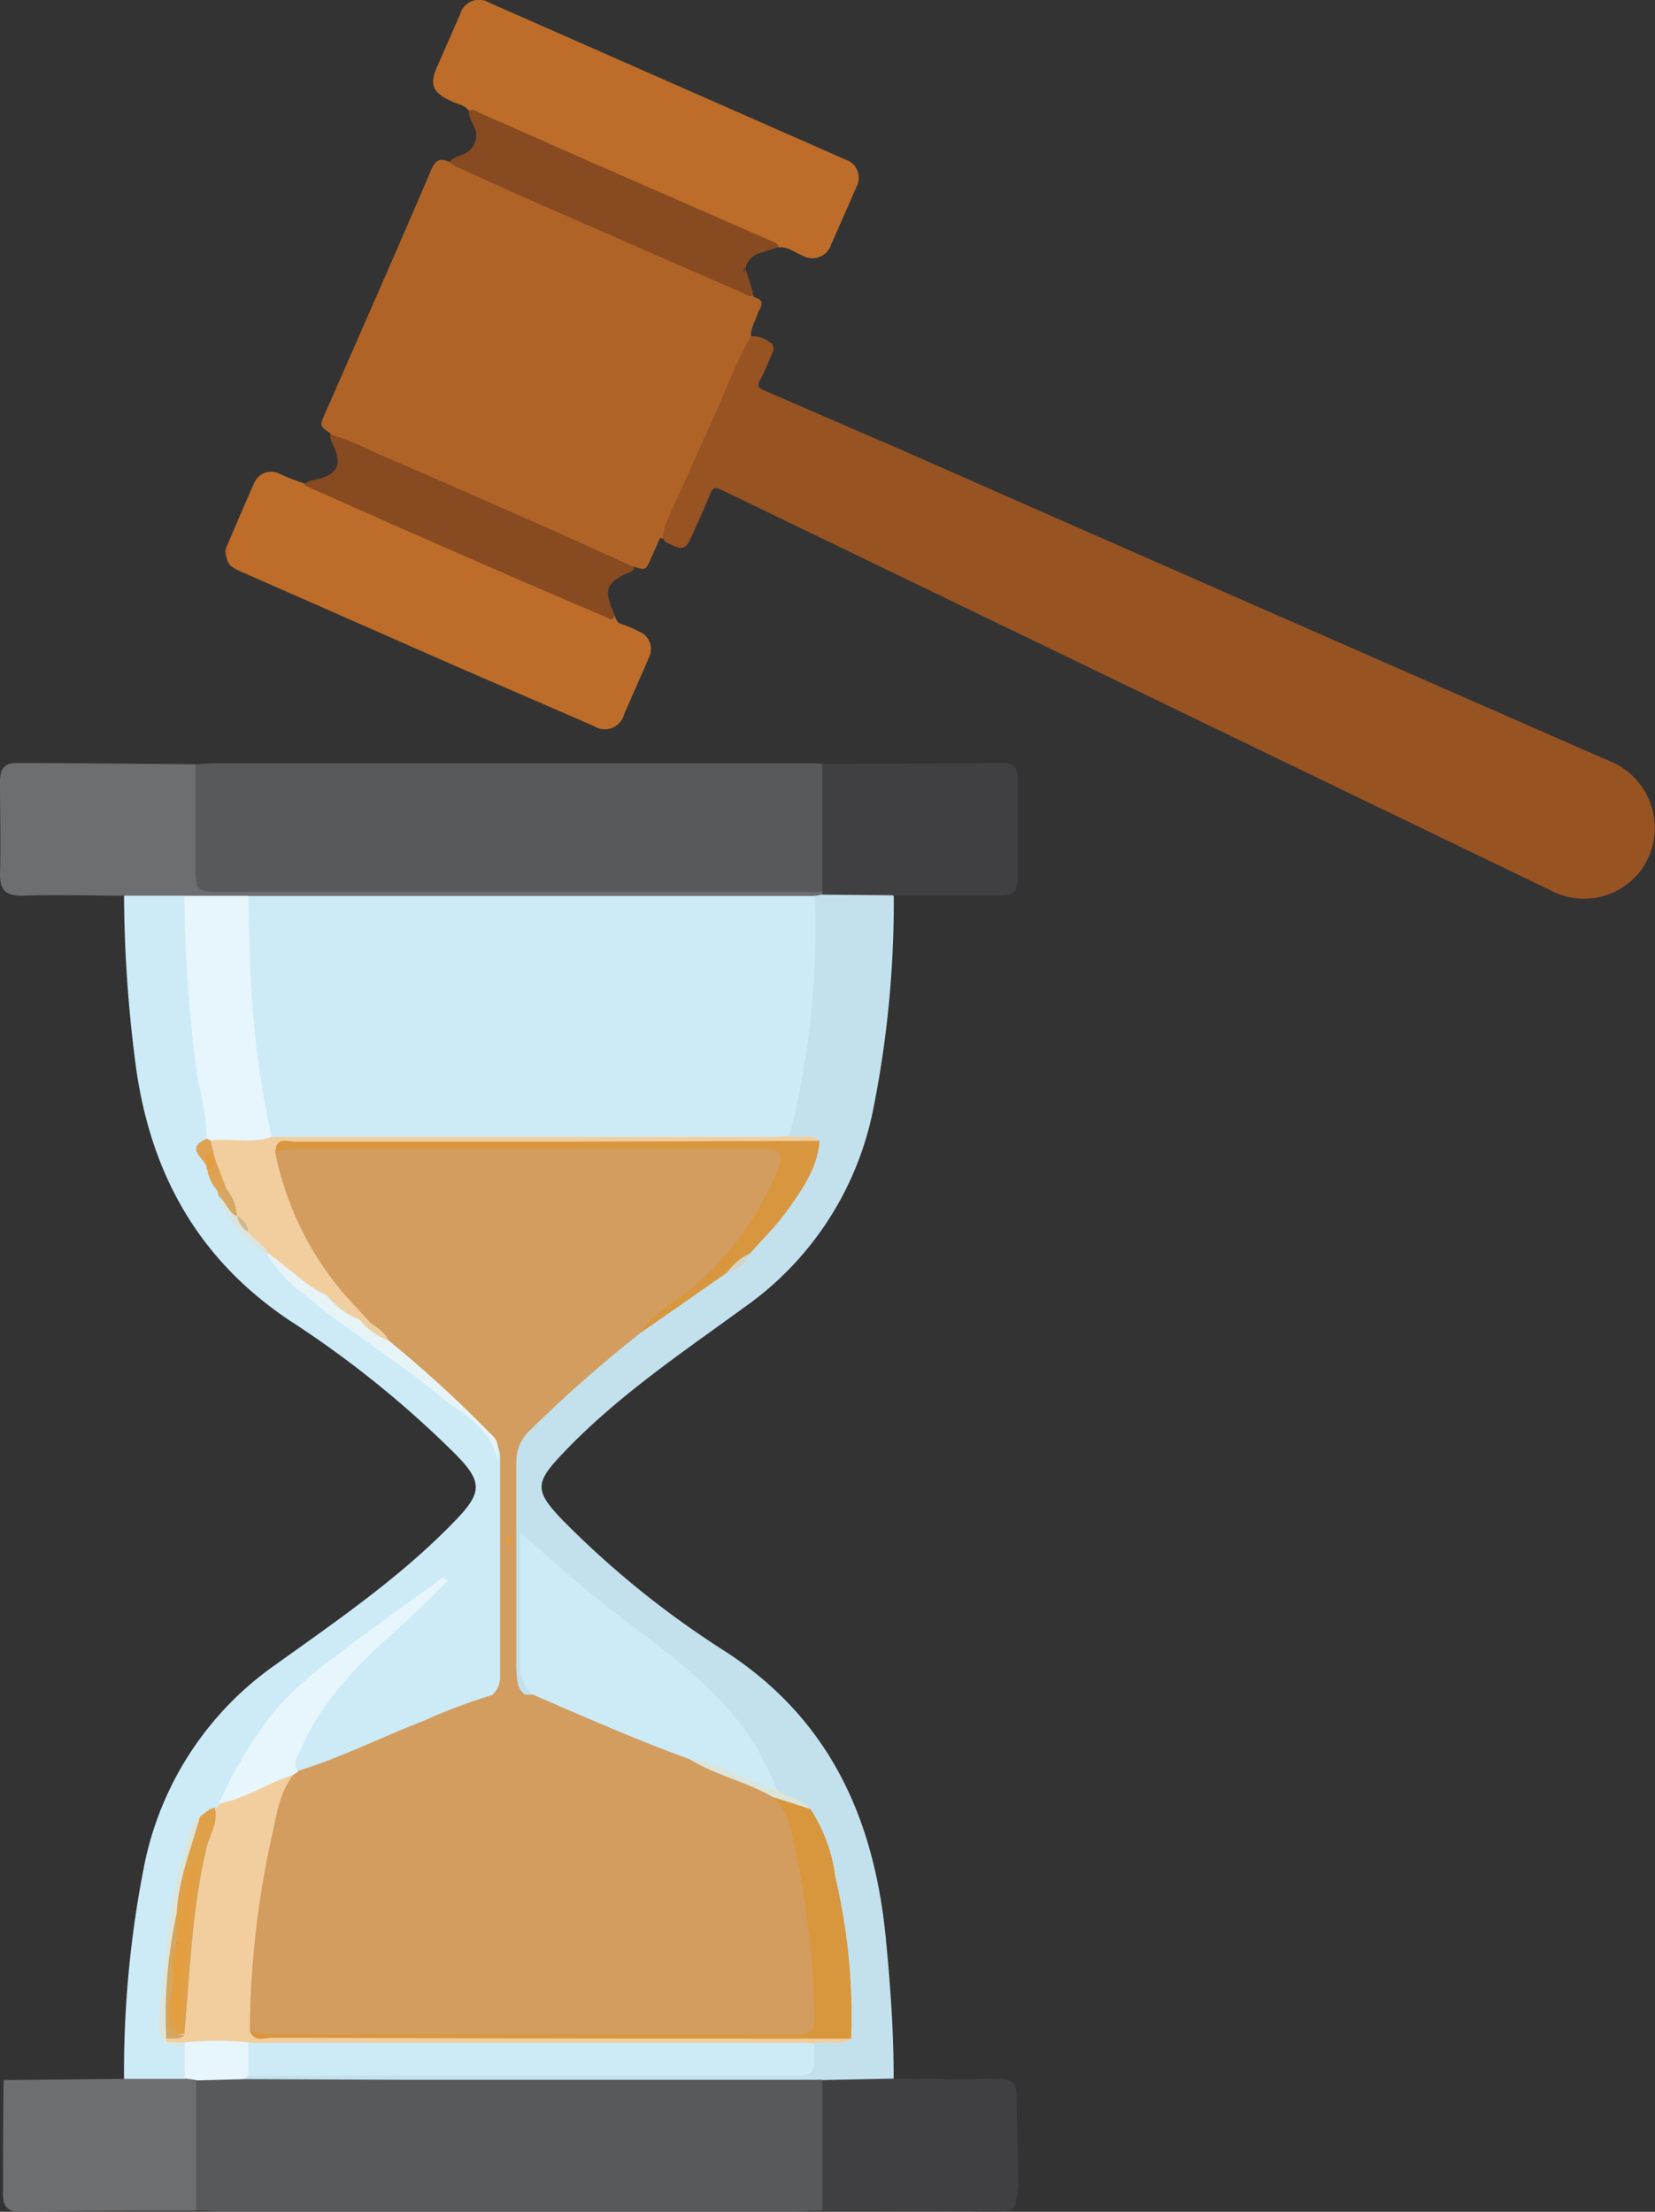
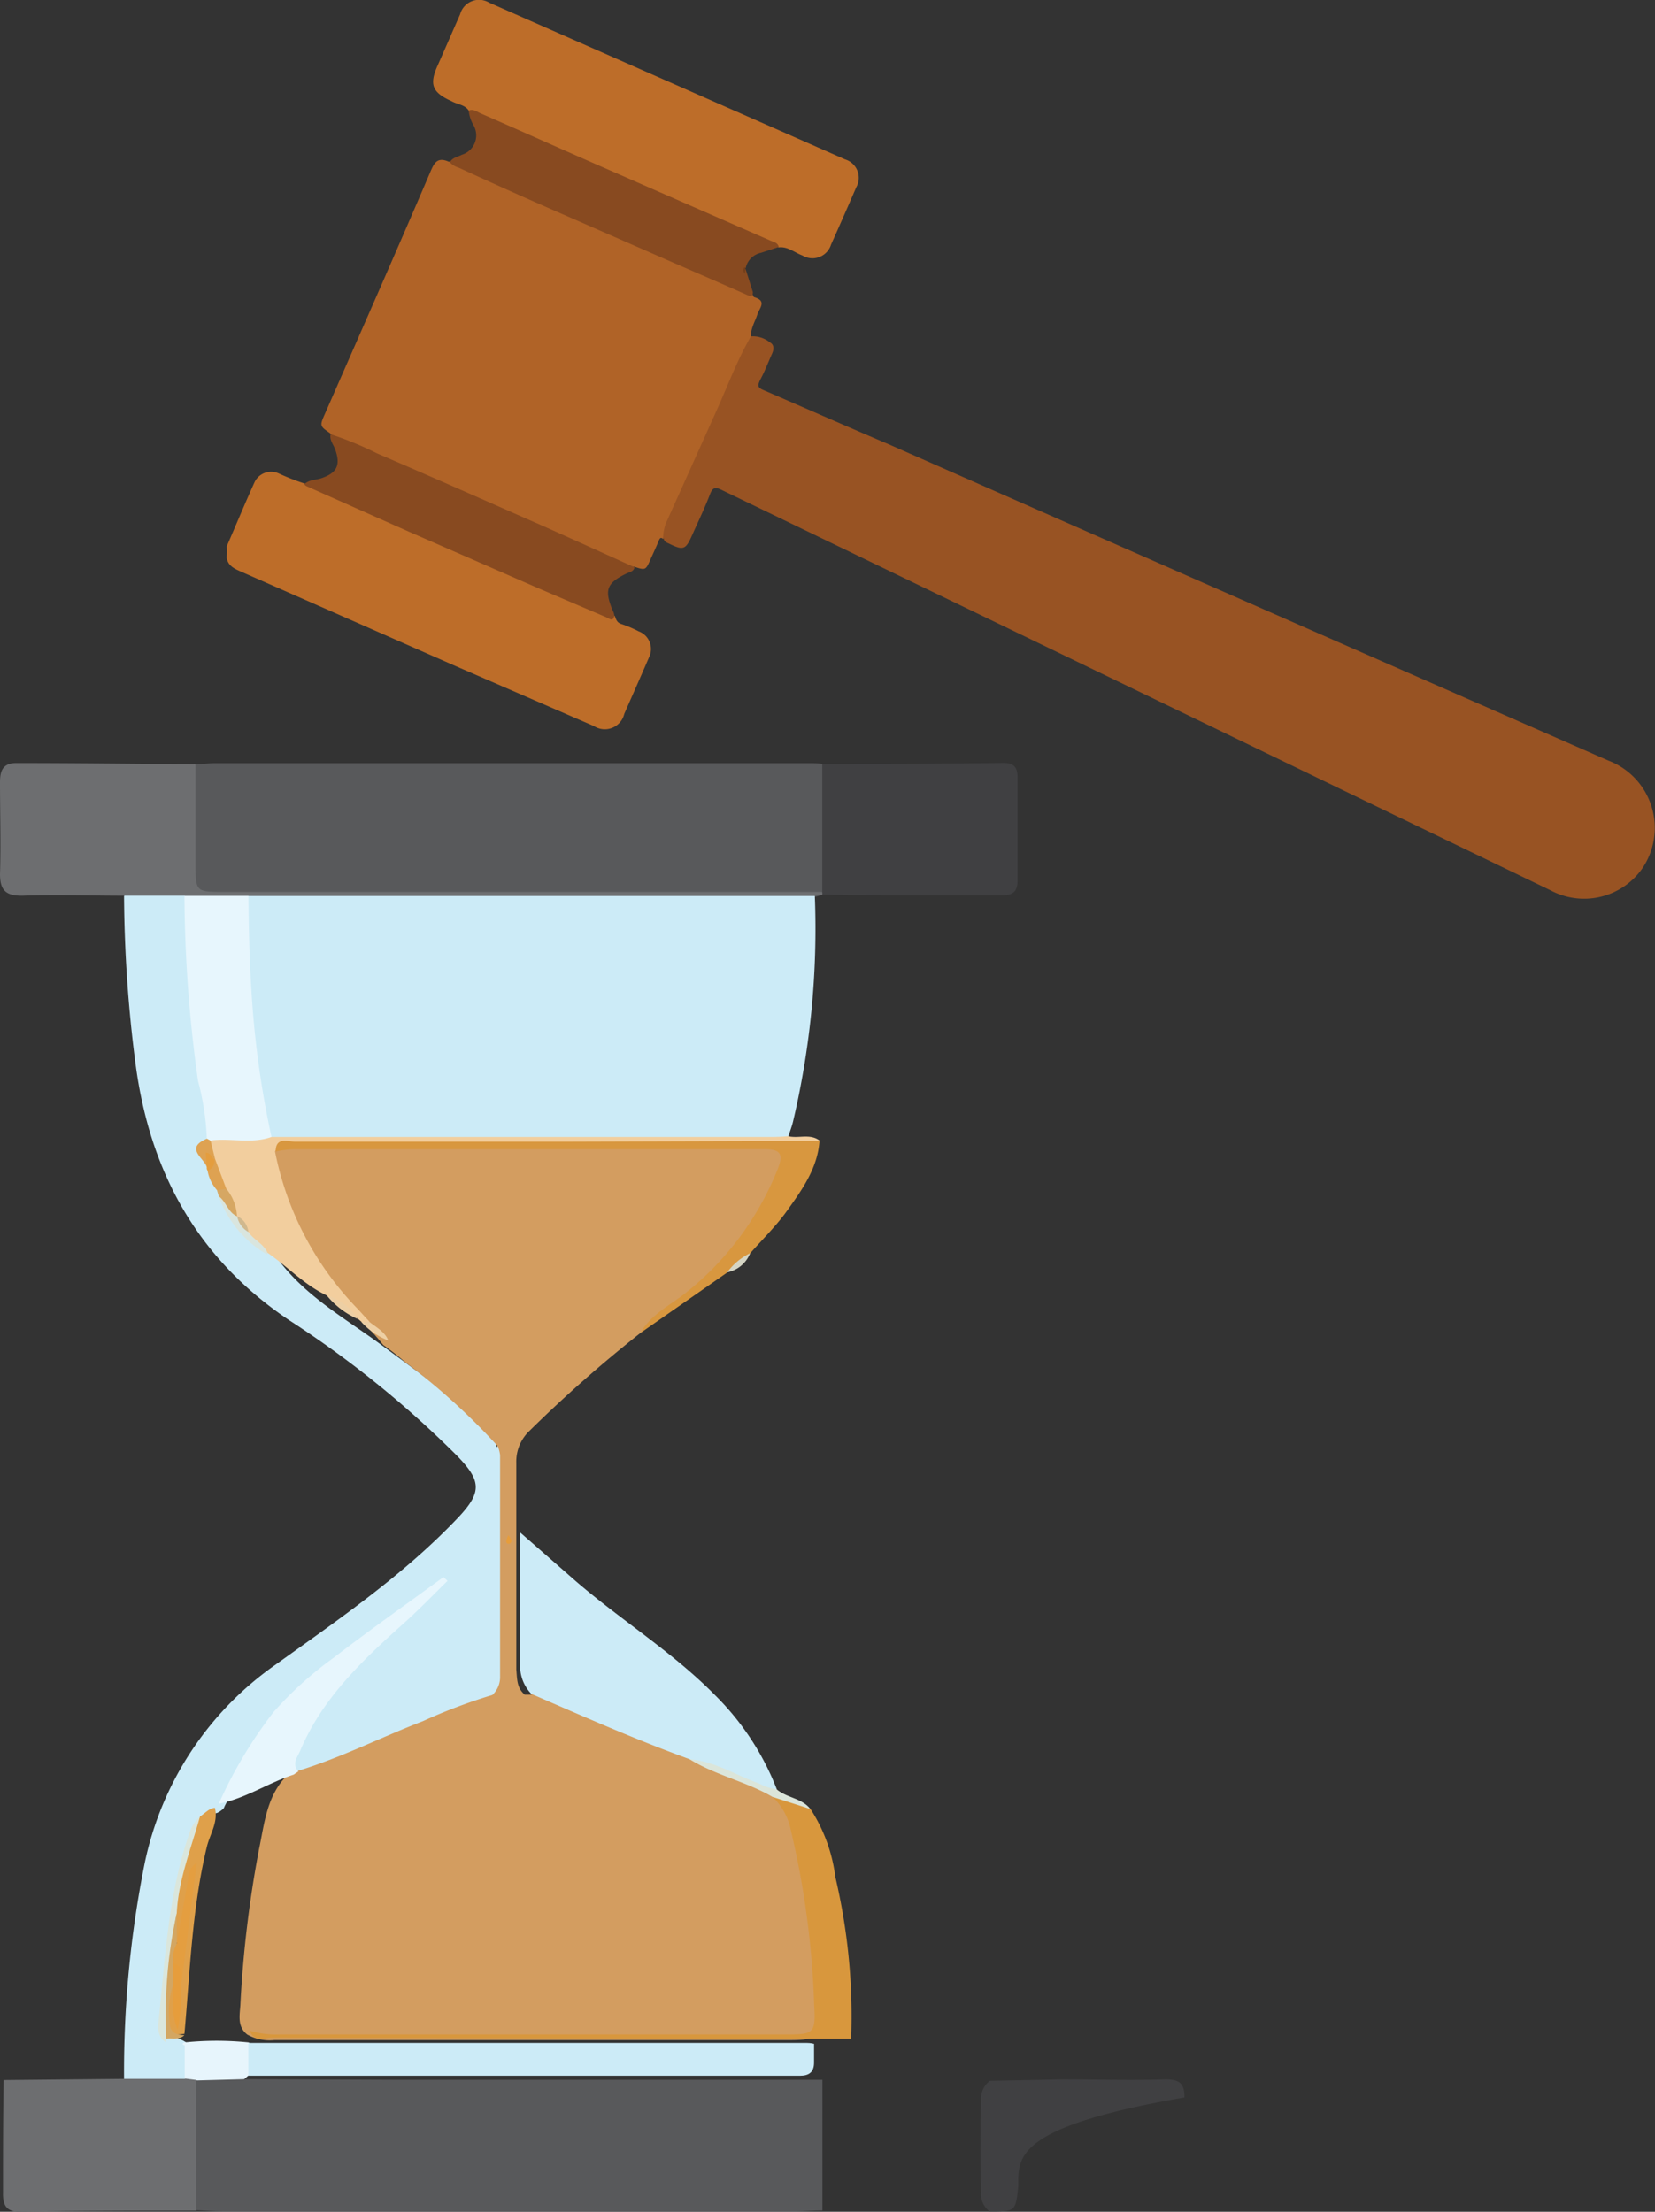
<svg xmlns="http://www.w3.org/2000/svg" viewBox="0 0 126.62 169.25">
  <rect x="0" y="0" width="126.62" height="169.25" fill="#333333" stroke="none" />
  <defs>
    <style>.cls-1{fill:#58595b;}.cls-2{fill:#ccebf7;}.cls-3{fill:#c3e1ed;}.cls-4{fill:#6d6e70;}.cls-5{fill:#404042;}.cls-6{fill:#d39d60;}.cls-7{fill:#f2ce9e;}.cls-8{fill:#e7f6fd;}.cls-9{fill:#e6f4f7;}.cls-10{fill:#e7f5fc;}.cls-11{fill:#dfa04a;}.cls-12{fill:#dae6dc;}.cls-13{fill:#d9e5de;}.cls-14{fill:#dea252;}.cls-15{fill:#d6a763;}.cls-16{fill:#e49d3e;}.cls-17{fill:#d8973d;}.cls-18{fill:#d8973f;}.cls-19{fill:#dbe5da;}.cls-20{fill:#d5d5c4;}.cls-21{fill:#edcfa4;}.cls-22{fill:#e69d3c;}.cls-23{fill:#d3a662;}.cls-24{fill:#e49e40;}.cls-25{fill:#d0b88e;}.cls-26{fill:#985323;}.cls-27{fill:#b06327;}.cls-28{fill:#bd6d29;}.cls-29{fill:#884a20;}.cls-30{fill:#ba6328;}.cls-31{fill:#743f1a;}</style>
  </defs>
  <g id="Layer_2" data-name="Layer 2">
    <g id="Layer_1-2" data-name="Layer 1">
      <g id="QJoLQq">
        <path class="cls-1" d="M15,58.48c.48,0,1-.08,1.44-.08H61.73c.39,0,.77,0,1.15.05a1.61,1.61,0,0,1,.66,1.36c.08,2.42.08,4.85,0,7.27a1.75,1.75,0,0,1-.47,1.3,3,3,0,0,1-1.83.27H16.65c-2.07,0-2.31-.22-2.35-2.31s-.05-4,0-6.06C14.32,59.61,14.31,58.91,15,58.48Z" />
        <path class="cls-2" d="M9.49,159.08a81.26,81.26,0,0,1,1.57-16.46,24.65,24.65,0,0,1,10.07-15.27c4.84-3.47,9.76-6.84,13.89-11.19,1.9-2,1.8-2.86-.09-4.8a78.24,78.24,0,0,0-12.75-10.3c-7.09-4.73-10.74-11.42-11.82-19.72a103,103,0,0,1-.87-12.78c1.45-1.29,3.06-.73,4.66-.41a2.41,2.41,0,0,1,.62,1.71c.16,2.82.38,5.64.56,8.47a65.16,65.16,0,0,0,.94,6.54,4.47,4.47,0,0,1,.08,2c-.21.72-.75,1.43-.15,2.21.05.12.09.24.13.37A8.86,8.86,0,0,0,17.1,91c0,.19.1.38.16.56a9.12,9.12,0,0,0,3.55,4.14c2.1,3.25,5.44,5.06,8.43,7.26,2.54,1.88,5.11,3.73,7.49,5.8.62.53,1.42,1.07,1.2,2.13a1.31,1.31,0,0,0,0,.28.93.93,0,0,1,0-.29c.15-.44.41-.27.67-.1a1.74,1.74,0,0,1,.32,1.36c0,5.33-.22,10.66-.14,16a2.32,2.32,0,0,1-.49,1.61c-.29.6-.92.66-1.43.87-4.16,1.69-8.28,3.49-12.46,5.14a2.19,2.19,0,0,1-1.52.26c-1.13-.53-1-1.37-.58-2.3,1.71-4.07,4.72-7.07,8.06-9.78.66-.54,1.33-1.09,2-1.62-1.88,1.56-3.78,3.11-5.77,4.53a23.48,23.48,0,0,0-8.21,9.43c-.34.74-.95,1.32-1.26,2.09a1.82,1.82,0,0,1-.51.36c-.58.11-.75.58-.94,1a8.36,8.36,0,0,0-1.45,3.07,63.66,63.66,0,0,0-1.43,9.61c-.1,1-.54,2.07.15,3.05a3.08,3.08,0,0,0,.33.3c.42.34,1.08.36,1.32,1a3,3,0,0,1-.37,2.66C12.61,159.91,11,160.35,9.49,159.08Z" />
-         <path class="cls-3" d="M68.38,68.56a80.66,80.66,0,0,1-1.63,16.61A24.32,24.32,0,0,1,57,100c-4.86,3.54-9.86,6.89-14,11.28-2.08,2.19-2.09,2.81,0,5a71,71,0,0,0,12.55,10.13c8,5.22,11.36,12.86,12.23,22,.34,3.54.6,7.09.59,10.65-.29.72-.95.68-1.55.72a32.52,32.52,0,0,1-3.95,0c-5.72.17-11.43.06-17.15.07q-12.16,0-24.34,0c-.89,0-1.85.2-2.61-.5-.22-.3-.07-.53.16-.73a5.53,5.53,0,0,1,2.95-.44q18.45,0,36.89,0c1.39,0,2.61-.15,3.11-1.7.43-1,1.57-.83,2.22-1.44a2,2,0,0,0,.38-1.49,50.9,50.9,0,0,0-2-12.56,4.12,4.12,0,0,0-1-1.88c-.75-.71-1.61-1.28-2.39-2-2.53-5.22-6.65-9-11.26-12.3a48.74,48.74,0,0,1-5.79-4.75,4.9,4.9,0,0,0-1.41-.91,18.34,18.34,0,0,0-.14,4.23c0,1.91-.32,3.85.38,5.72a.63.63,0,0,1-.29.75.89.89,0,0,1-.68,0,1.79,1.79,0,0,1-.84-1.72c.09-5.65-.16-11.3-.16-17a2.77,2.77,0,0,1,.92-2,86.1,86.1,0,0,1,8.54-7.67,43.3,43.3,0,0,0,7-4.73,5.34,5.34,0,0,0,1.5-1.34,22.39,22.39,0,0,0,4.29-5.58c.29-.58.76-1.15.42-1.88-.46-.52-1.38-.49-1.59-1.3,0-2,.73-3.86,1-5.8a80.12,80.12,0,0,0,.71-10c0-.84-.15-1.75.6-2.42.25-.14.54-.09.78-.23C64.84,67.76,66.66,67.26,68.38,68.56Z" />
        <path class="cls-4" d="M62.91,68.46l-.6.1c-.71.79-1.67.64-2.57.64q-10.89,0-21.77,0c-6.3,0-12.6.11-18.89-.08-1.1.05-2.19.11-3.29.06a2.11,2.11,0,0,1-1.68-.64H9.49c-2.59,0-5.19-.09-7.77,0C.51,68.55,0,68.19,0,66.9c.07-2.35,0-4.7,0-7.05,0-.91.24-1.47,1.29-1.46,4.56,0,9.11.06,13.67.09V66c0,2.25,0,2.25,2.19,2.25h45.7l.11.09Z" />
-         <path class="cls-5" d="M77.91,167.23c-.2,2-.2,2-2.19,2l-12.83-.06a1.67,1.67,0,0,1-.66-1.5c-.06-2.33-.07-4.66,0-7a1.71,1.71,0,0,1,.67-1.5l5.48-.11c2.68,0,5.36.08,8,0,1,0,1.43.3,1.41,1.38C77.79,162.73,77.88,165,77.91,167.23Z" />
+         <path class="cls-5" d="M77.91,167.23c-.2,2-.2,2-2.19,2a1.67,1.67,0,0,1-.66-1.5c-.06-2.33-.07-4.66,0-7a1.71,1.71,0,0,1,.67-1.5l5.48-.11c2.68,0,5.36.08,8,0,1,0,1.43.3,1.41,1.38C77.79,162.73,77.88,165,77.91,167.23Z" />
        <path class="cls-5" d="M62.91,68.46a.78.78,0,0,0,0-.22c0-3.26,0-6.52,0-9.79,4.61,0,9.21,0,13.82-.07.79,0,1.12.28,1.12,1.09,0,2.64,0,5.27,0,7.91,0,.91-.41,1.13-1.24,1.13-2.73,0-5.46,0-8.2,0Z" />
        <path class="cls-4" d="M15,169.16c-4.5,0-9,0-13.5.09-1.06,0-1.29-.56-1.27-1.46,0-2.87,0-5.75.05-8.62l9.22-.09h4.63a.79.79,0,0,1,1.05,0,1.8,1.8,0,0,1,.42,1.05c.14,2.63.13,5.26,0,7.9A1.32,1.32,0,0,1,15,169.16Z" />
        <path class="cls-6" d="M40.15,129.68l.5,0c.71-.68,1.37-.08,2,.15,3.51,1.29,6.89,2.91,10.39,4.22a20.76,20.76,0,0,0,4.37,2.12,4.59,4.59,0,0,1,2.18,1.33,4.17,4.17,0,0,1,1.62,2.47A62.13,62.13,0,0,1,63,153.64c.09,2.14-.36,2.47-2.56,2.47H21a3.5,3.5,0,0,1-2.08-.42c-.78-.61-.58-1.47-.53-2.26a87,87,0,0,1,1.43-11.94c.42-2,.6-4.21,2.28-5.76a2.33,2.33,0,0,1,.72-.23c3.28-1,6.35-2.57,9.55-3.8a42.13,42.13,0,0,1,5.31-2c.78-.22.82-.81.82-1.48q0-3.81,0-7.62c0-.37-.26-1,.42-1s.42.64.42,1q0,3.83,0,7.63C39.35,128.84,39.4,129.44,40.15,129.68Z" />
        <path class="cls-6" d="M40.15,129.68c-1,0-.92-.79-.92-1.46,0-2.31,0-4.61,0-6.92,0-.43.19-.94-.35-1.38a3.87,3.87,0,0,0-.21,2c0,2.12,0,4.23,0,6.34,0,.68.06,1.42-1,1.44a1.86,1.86,0,0,0,.59-1.41q0-8.47,0-16.95a2.85,2.85,0,0,0-.18-.68A50.39,50.39,0,0,0,31,104.24a19.5,19.5,0,0,0-1.68-1.32,13.78,13.78,0,0,0-1.51-1.64,22.81,22.81,0,0,1-7.07-11.64c-.15-.65-.41-1.31.22-1.88a2.37,2.37,0,0,1,1.66-.34H58.5c2,0,2.25.51,1.59,2.41-1.35,3.88-4,6.69-7.22,9.09A41.42,41.42,0,0,0,49,102a102.41,102.41,0,0,0-8.5,7.5,3.23,3.23,0,0,0-1,2.43c0,5.27,0,10.54,0,15.82C39.57,128.42,39.51,129.15,40.15,129.68Z" />
-         <path class="cls-7" d="M22.46,135.8c-1.07,1.32-1.28,3-1.63,4.54a71.33,71.33,0,0,0-1.72,15.06c.44.51,1,.43,1.61.43H61a5.41,5.41,0,0,0,1.69-.29c.88-.28,1.8-.45,2.48.47-.88.56-1.89.12-2.82.36a2.42,2.42,0,0,1-1.73.57c-13.81,0-27.63.11-41.44-.06-1.64,0-3.31.42-4.89-.35-.49-.29-1.09.06-1.56-.28h0a.35.35,0,0,1-.12-.36c.26-.4.79-.55,1-1a4.79,4.79,0,0,0,.43-2.1,59.36,59.36,0,0,1,1.31-11.51,7.6,7.6,0,0,1,1.18-2.9l.3-.32a13.86,13.86,0,0,1,4.18-2.37C21.45,135.41,22,135.2,22.46,135.8Z" />
        <path class="cls-8" d="M14.11,68.55H19a1.78,1.78,0,0,1,.68,1.65,85.61,85.61,0,0,0,1.44,15.15,2.87,2.87,0,0,1-.08,1.83c-.91,1.17-2.2.66-3.34.74a3.59,3.59,0,0,1-1.53-.37.71.71,0,0,1-.35-.43,19.76,19.76,0,0,0-.67-4.4A105.1,105.1,0,0,1,14.11,68.55Z" />
        <path class="cls-8" d="M22.46,135.8c-1.95.63-3.68,1.83-5.72,2.22a34.32,34.32,0,0,1,4.18-7,27.55,27.55,0,0,1,4.57-4.14c2.77-2.13,5.62-4.14,8.44-6.2l.31.29c-1.11,1.09-2.19,2.21-3.35,3.25-3.16,2.83-6.23,5.73-7.92,9.74-.22.52-.66,1-.14,1.59Z" />
-         <path class="cls-9" d="M29.71,102.56a92.11,92.11,0,0,1,7.59,6.92c.32.34.74.62.78,1.15v1.14c-.55-2.62-2.87-3.65-4.61-5.09-3.25-2.68-6.9-4.84-10.12-7.57A10.69,10.69,0,0,1,20.44,96l.14-.16c.68-.26,1.16.15,1.66.51,1.07.77,2.05,1.66,3.16,2.36a8.35,8.35,0,0,0,2,1.88,5.39,5.39,0,0,1,.43.39A18.91,18.91,0,0,0,29.71,102.56Z" />
        <path class="cls-10" d="M14.13,156.29a24.22,24.22,0,0,1,4.89,0,1.57,1.57,0,0,1,0,2.52l-.29.25a2.89,2.89,0,0,1-3.74.1l-.86-.11c0-.85,0-1.69,0-2.54C13.91,156.45,13.92,156.36,14.13,156.29Z" />
        <path class="cls-11" d="M16.44,138.34c.27,1.11-.38,2-.62,3-1.13,4.7-1.28,9.51-1.71,14.29-1.38.19-1.53.08-1.58-1.2a6.33,6.33,0,0,1,.27-2.41c.23-.27.5-.29.65,0a3.48,3.48,0,0,1,.08,1.25c0-.4,0-.8,0-1.19.09-2.4.62-4.75.77-6.73a9.44,9.44,0,0,0-.23,2.44c0,.47.1,1.16-.8.78-.39-.69-.09-1.39-.05-2.09A22.4,22.4,0,0,1,15.3,139C15.69,138.76,16,138.36,16.44,138.34Z" />
        <path class="cls-12" d="M15.3,139c-.68,2.47-1.66,4.86-1.78,7.45a8.59,8.59,0,0,0-.21,2.42,8.15,8.15,0,0,1-.39,3.33c-.47,1.15,0,2.56-.2,3.85a1.87,1.87,0,0,0,0,.25c-.71-.44-.64-1.16-.57-1.8.49-4.73.73-9.51,2.29-14.07A3,3,0,0,1,15.3,139Z" />
        <path class="cls-13" d="M20.44,96a8.41,8.41,0,0,1-3.7-4.45c.9-.25,1,.81,1.63,1a1.49,1.49,0,0,1,.32.24c.29.35.59.69.89,1,.22.72,1.51,1,.9,2.06Z" />
        <path class="cls-14" d="M16.6,91.07a3,3,0,0,1-.72-1.49c.24-.26.13-.7.45-.92a.67.67,0,0,1,.44,0,2.06,2.06,0,0,1,.8,2.45C17.25,91.57,16.92,91.27,16.6,91.07Z" />
        <path class="cls-14" d="M15.83,87.13l.3.16c.46.38.86.78.34,1.4l-.08,0c-.24.16-.25.52-.57.61C15.6,88.6,14.1,87.86,15.83,87.13Z" />
        <path class="cls-15" d="M16.6,91.07l.73-.09c1.33.43,1.5.87.82,2.1-.71-.29-.84-1.12-1.41-1.54Z" />
        <path class="cls-16" d="M15.82,89.34l-.08-1.13c.4,0,.44.36.65.52a.76.76,0,0,1-.51.85A.36.36,0,0,1,15.82,89.34Z" />
-         <path class="cls-12" d="M14.13,156.29a2.46,2.46,0,0,0,0,.26,2.16,2.16,0,0,1-1.43-.3Z" />
        <path class="cls-2" d="M20.77,87a72.85,72.85,0,0,1-1.51-10.81c-.17-2.55-.23-5.08-.25-7.63,5.66,0,11.31,0,17,0q13.17,0,26.33,0a64.4,64.4,0,0,1-1.67,17.28c-.09.37-.23.73-.35,1.1-.39.59-1,.47-1.57.47q-18.16,0-36.34,0C21.81,87.41,21.21,87.51,20.77,87Z" />
        <path class="cls-1" d="M15,159.2l3.74-.1,11.8.05,32.38,0q0,5,0,10c-.67,0-1.35.06-2,.06H17c-.67,0-1.34-.05-2-.08Q15,164.18,15,159.2Z" />
        <path class="cls-2" d="M52.77,134.62c-4.11-1.49-8.1-3.26-12.12-5a3.08,3.08,0,0,1-.85-2.35c0-3.2,0-6.39,0-10L44.06,121c3.48,3,7.43,5.44,10.68,8.75a20.6,20.6,0,0,1,4.69,7.17c-.44.33-.79,0-1.19-.12C56.43,136.05,54.64,135.23,52.77,134.62Z" />
        <path class="cls-2" d="M19,158.85c0-.84,0-1.68,0-2.52l42.57,0c.24,0,.47,0,.71.07v1.44c0,.72-.38,1-1.08,1H19Z" />
        <path class="cls-17" d="M65.12,156q-22.14,0-44.28-.07c-.59,0-1.4.4-1.73-.54a7,7,0,0,0,2.27.29H60.16c2.08,0,2.26-.09,2.13-2.23a67.25,67.25,0,0,0-1.78-13.38,4.84,4.84,0,0,0-1.4-2.57c1.13-.2,2,.52,2.9.93a12.35,12.35,0,0,1,1.9,5.2A46.49,46.49,0,0,1,65.12,156Z" />
        <path class="cls-7" d="M20.77,87H58.71c.53,0,1.06,0,1.58-.06.8.2,1.68-.22,2.42.34a1.66,1.66,0,0,1-2,.55,11.34,11.34,0,0,0-3.28-.26q-17.22,0-34.45,0c-.67,0-1.48-.3-1.94.54a23.89,23.89,0,0,0,6.22,11.94c.33.34.64.71,1,1.07a.45.45,0,0,1-.62,0l-.27-.22A19.61,19.61,0,0,0,25,99.13c-1.71-.8-3-2.21-4.53-3.26-.3-.7-1.08-1-1.46-1.6a8,8,0,0,0-.88-1.21v0a3.59,3.59,0,0,0-.82-2.1c-.29-.77-.58-1.53-.86-2.29-.12-.47-.23-.93-.34-1.4C17.67,87.07,19.25,87.55,20.77,87Z" />
        <path class="cls-18" d="M21.09,88.12c0-1.16.93-.76,1.49-.76,7,0,14,0,21,0l19.12-.06c-.15,2.1-1.34,3.75-2.5,5.37-.83,1.16-1.87,2.17-2.82,3.25a8.19,8.19,0,0,1-1.75,1.46L49,102c.78-1.39,2.21-2.09,3.38-3a22.91,22.91,0,0,0,7.14-9.59c.41-1.07.22-1.47-1-1.47q-18,0-36.08,0A7.76,7.76,0,0,0,21.09,88.12Z" />
        <path class="cls-19" d="M62,138.43l-2.9-.93c-2-1.17-4.35-1.65-6.34-2.88,1.93.16,3.55,1.23,5.33,1.86a3.86,3.86,0,0,0,1.33.44C60.19,137.58,61.35,137.59,62,138.43Z" />
        <path class="cls-20" d="M55.64,97.36a4.67,4.67,0,0,1,1.75-1.46A2.36,2.36,0,0,1,55.64,97.36Z" />
        <path class="cls-21" d="M27.64,101.15l.62,0c.53.43,1.18.74,1.45,1.43A5.35,5.35,0,0,1,27.64,101.15Z" />
        <path class="cls-22" d="M38.9,117.47a2.77,2.77,0,0,1,.23.41.28.28,0,0,1-.11.23.19.19,0,0,1-.29-.18A1.56,1.56,0,0,1,38.9,117.47Z" />
        <path class="cls-23" d="M12.72,156a36.43,36.43,0,0,1,.8-9.6v2.35a4.49,4.49,0,0,1,.16,1.63c-.06.54.15,1.16-.45,1.54a6.37,6.37,0,0,0-.25,2.81c0,.77.47,1,1.13,1C13.73,156.12,13.2,155.94,12.72,156Z" />
        <path class="cls-21" d="M25,99.13a4.06,4.06,0,0,1,2.36,1.8A6.42,6.42,0,0,1,25,99.13Z" />
        <path class="cls-24" d="M13.25,150.2a2.36,2.36,0,0,1,.27-1.45c.29-1.67.59-3.34.88-5a1.45,1.45,0,0,1,.66-1.22c-.45,3.49-.84,6.6-1.24,9.71C13.17,151.68,13.88,150.75,13.25,150.2Z" />
        <path class="cls-22" d="M13.25,150.2c1.1.42.34,1.36.57,2a11.12,11.12,0,0,1-.23,3.09c-.57-1.29-.23-2.37-.36-3.39C13.24,151.34,13.25,150.77,13.25,150.2Z" />
        <path class="cls-25" d="M18.14,93.06A1.49,1.49,0,0,1,19,94.27,1.76,1.76,0,0,1,18.14,93.06Z" />
      </g>
      <path class="cls-26" d="M57.45,25.74a2.07,2.07,0,0,1,1.44.45c.35.18.33.54.18.87-.29.65-.54,1.31-.87,1.93s-.17.7.35.92C61.7,31.27,64.84,32.66,68,34Q95.51,46.13,123.05,58.2a5.51,5.51,0,0,1,2.58,8.28,5.44,5.44,0,0,1-7,1.65l-16.06-7.75Q78.91,48.94,55.23,37.5c-.48-.23-.69-.24-.91.32-.41,1.07-.91,2.11-1.38,3.16s-.64,1.17-1.73.63c-.16-.08-.36-.13-.42-.35A1.35,1.35,0,0,1,50.85,40c1-2.16,1.9-4.34,2.87-6.5s2-4.57,3-6.83C56.89,26.29,57,25.9,57.45,25.74Z" />
      <path class="cls-27" d="M57.45,25.74c-1,1.73-1.7,3.58-2.5,5.39q-2,4.46-4,8.9a3.25,3.25,0,0,0-.21,1.23c-.16-.16-.24-.11-.33.09-.19.47-.41.94-.62,1.4-.39.9-.39.9-1.29.61-.25.09-.45,0-.66-.14-4.52-2-9-4-13.56-6l-8.58-3.77a1.11,1.11,0,0,1-.46-.31c-.79-.55-.79-.55-.36-1.52,2.68-6.12,5.38-12.23,8-18.36.3-.69.51-1.3,1.44-.89a1.48,1.48,0,0,1,.6.18c3.64,1.63,7.3,3.21,10.95,4.83,3.45,1.53,6.92,3,10.38,4.55.39.17.76.49,1.25.34.07.16.1.44.21.47,1,.3.38.84.23,1.33S57.43,25.12,57.45,25.74Z" />
      <path class="cls-28" d="M35.86,8.46C35.55,8,35,8,34.54,7.74c-1.46-.66-1.71-1.26-1.07-2.7S34.62,2.41,35.2,1.1A1.5,1.5,0,0,1,37.42.2l27.24,12a1.47,1.47,0,0,1,.85,2.13q-.95,2.2-1.93,4.39a1.49,1.49,0,0,1-2.19.83c-.6-.22-1.11-.7-1.81-.62-5.3-2.31-10.58-4.65-15.86-7C41.1,10.77,38.46,9.64,35.86,8.46Z" />
      <path class="cls-28" d="M17.35,41.8c.71-1.63,1.39-3.28,2.12-4.89a1.4,1.4,0,0,1,1.86-.68,17.23,17.23,0,0,0,2,.78,7.34,7.34,0,0,1,2.35.92q4.2,1.82,8.39,3.67L45.9,46.83a2.07,2.07,0,0,0,1.14.3c.09.28.17.53.53.63a9.09,9.09,0,0,1,1.29.55,1.44,1.44,0,0,1,.79,2c-.62,1.45-1.26,2.88-1.89,4.32a1.53,1.53,0,0,1-2.32.93L34.93,51,18.48,43.76c-.51-.23-1.05-.44-1.14-1.11A4.83,4.83,0,0,0,17.35,41.8Z" />
      <path class="cls-29" d="M47,47.13c-.11.47-.37.21-.58.12L41.16,45l-9.87-4.31-7.85-3.49a.7.7,0,0,1-.16-.14c.36-.36.86-.32,1.29-.46,1.21-.41,1.5-1,1.08-2.19-.13-.39-.45-.72-.36-1.18a25.77,25.77,0,0,1,3.57,1.47c4.2,1.8,8.38,3.66,12.57,5.5,2.38,1.06,4.75,2.14,7.12,3.21-.07.33-.39.37-.63.48-1.49.73-1.69,1.23-1.07,2.77C46.92,46.78,47,47,47,47.13Z" />
      <path class="cls-29" d="M35.86,8.46c.36-.15.64.1.92.22,2.92,1.27,5.83,2.58,8.75,3.86l13.41,5.87c.24.11.57.15.64.49l-1.38.45a1.51,1.51,0,0,0-1.15,1.17c-.1-.05-.11.08-.1.09s0-.07.1,0l.55,1.74c0,.36-.14.35-.42.23-1.84-.82-3.69-1.62-5.53-2.42l-9.91-4.34q-3.35-1.47-6.67-3a1.37,1.37,0,0,1-.65-.4c.19-.37.6-.41.92-.58a1.55,1.55,0,0,0,.89-2.25A2.75,2.75,0,0,1,35.86,8.46Z" />
-       <path class="cls-30" d="M17.35,41.8a.65.65,0,0,1,0,.85A.86.86,0,0,1,17.35,41.8Z" />
      <path class="cls-31" d="M57.05,20.57l-.06.37a.38.38,0,0,1-.05-.48H57a.12.12,0,0,1,0,.05Z" />
    </g>
  </g>
</svg>